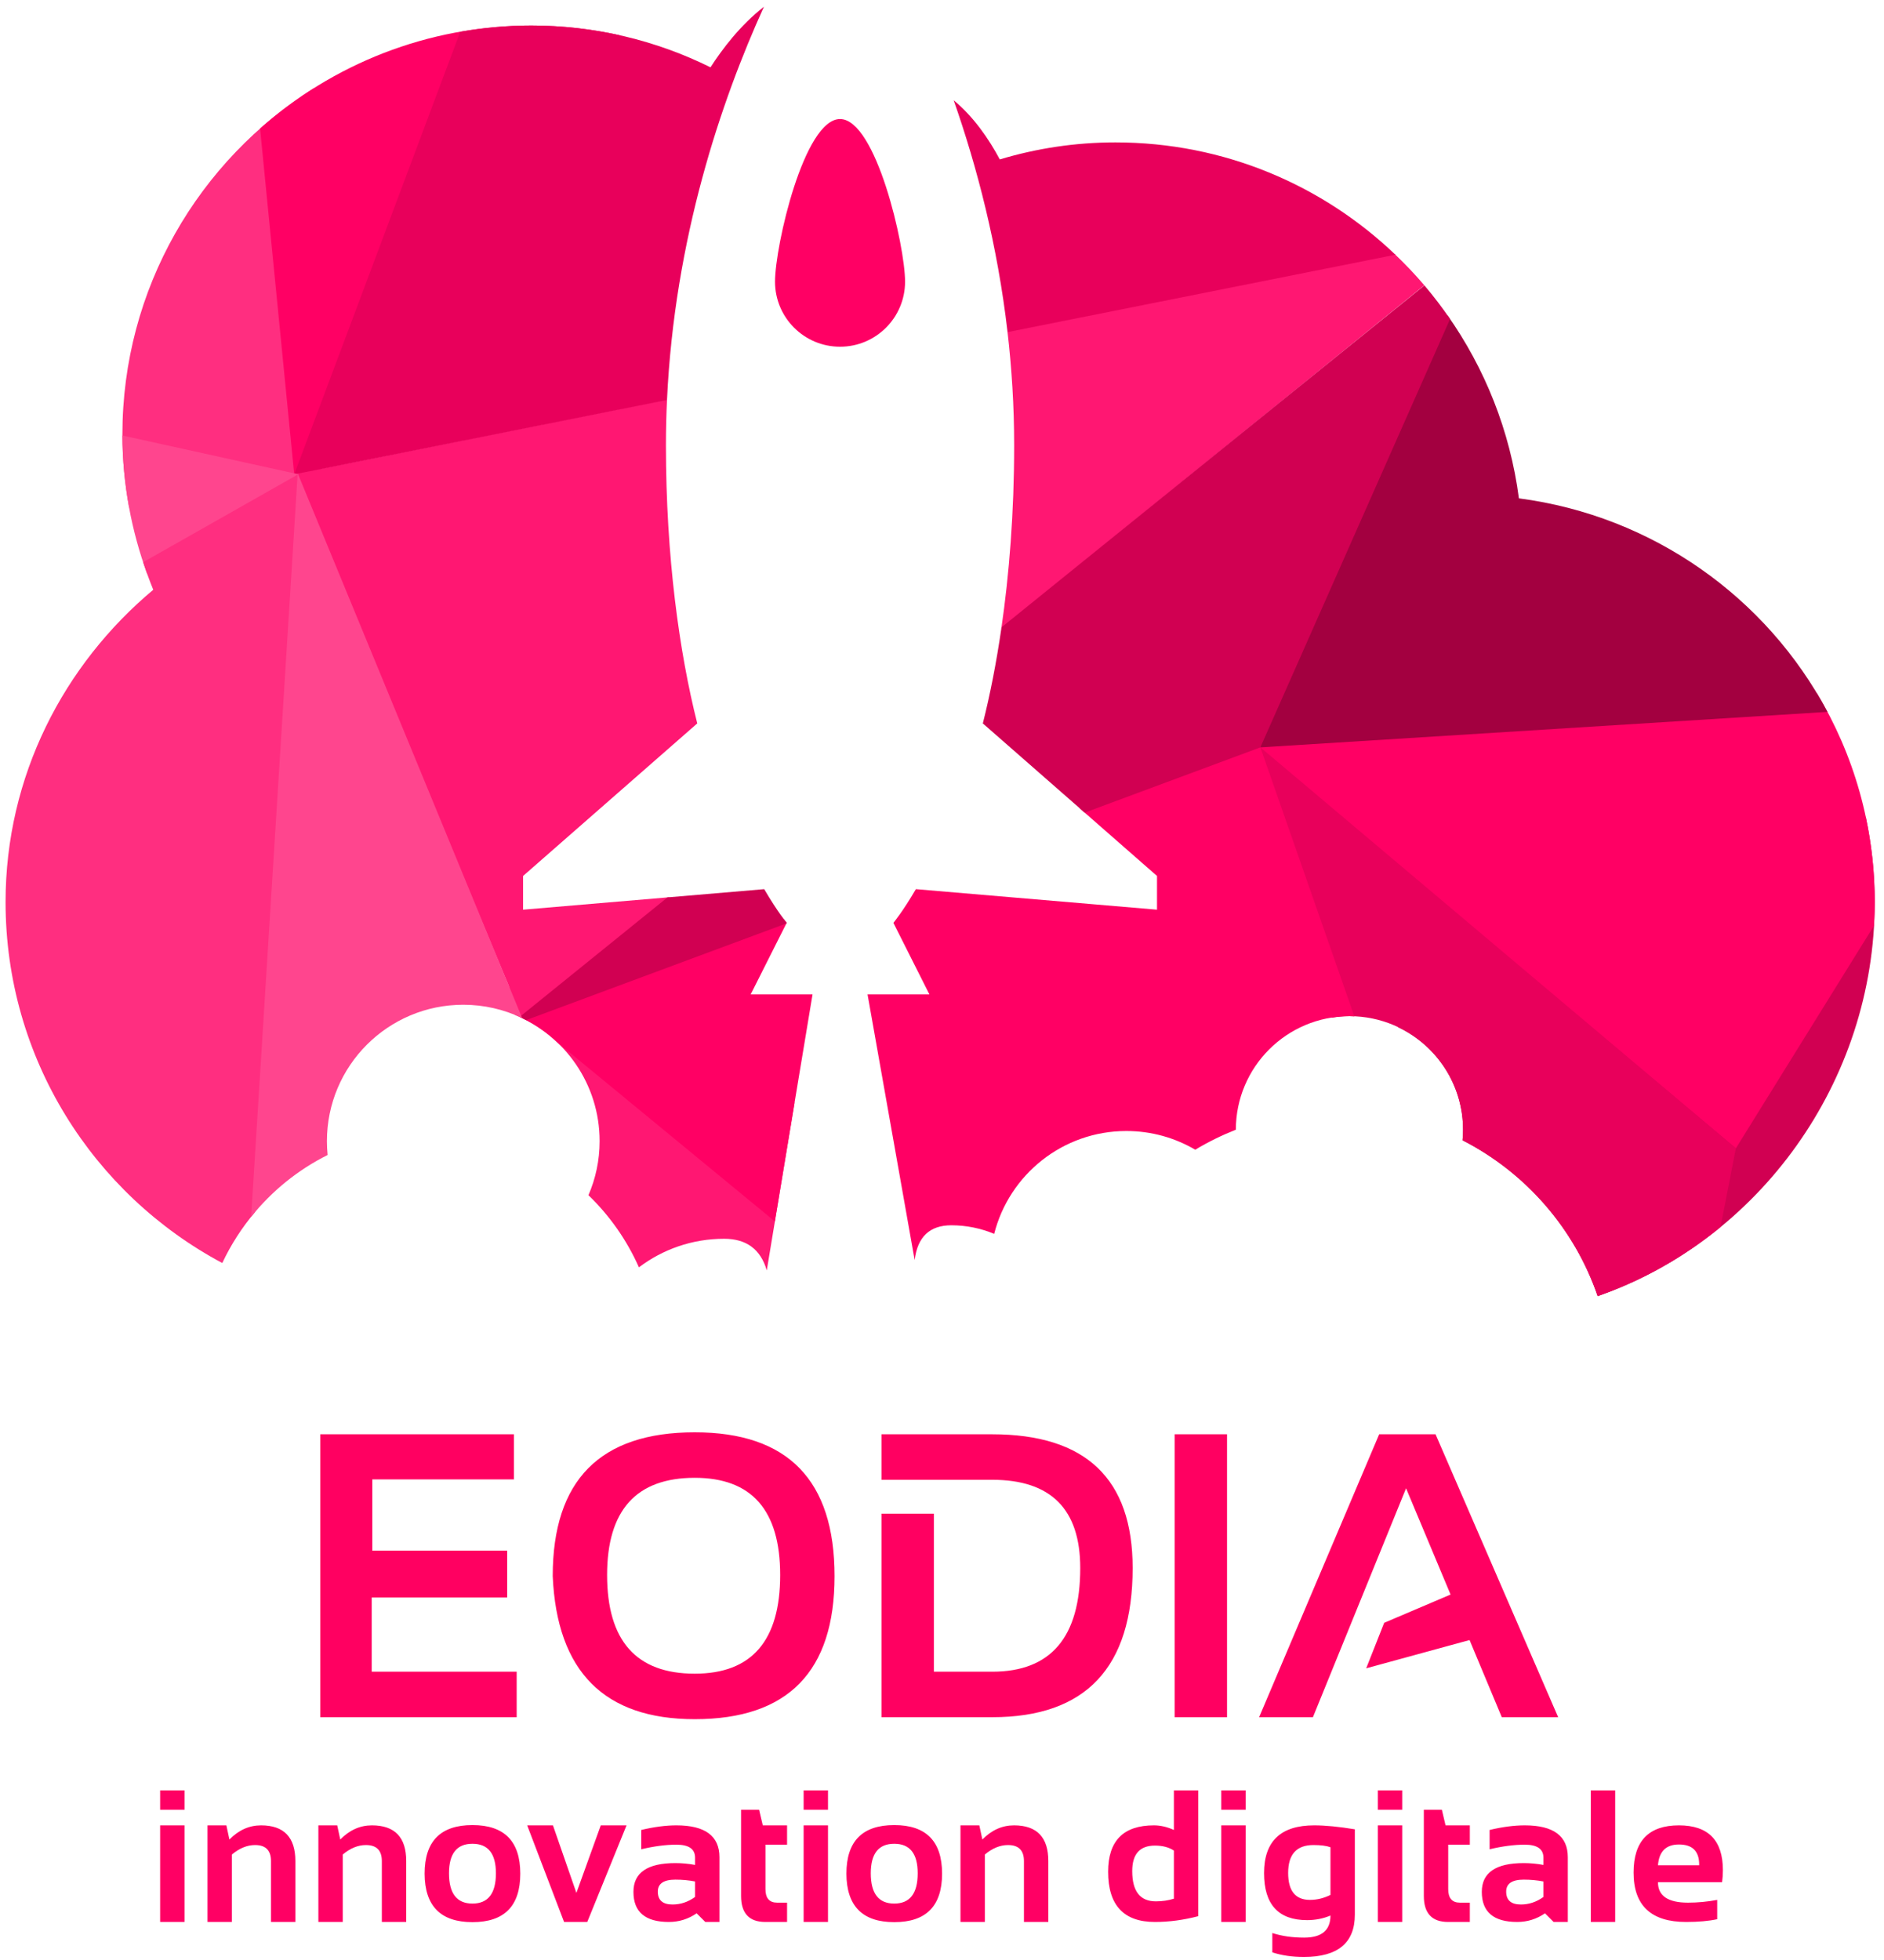
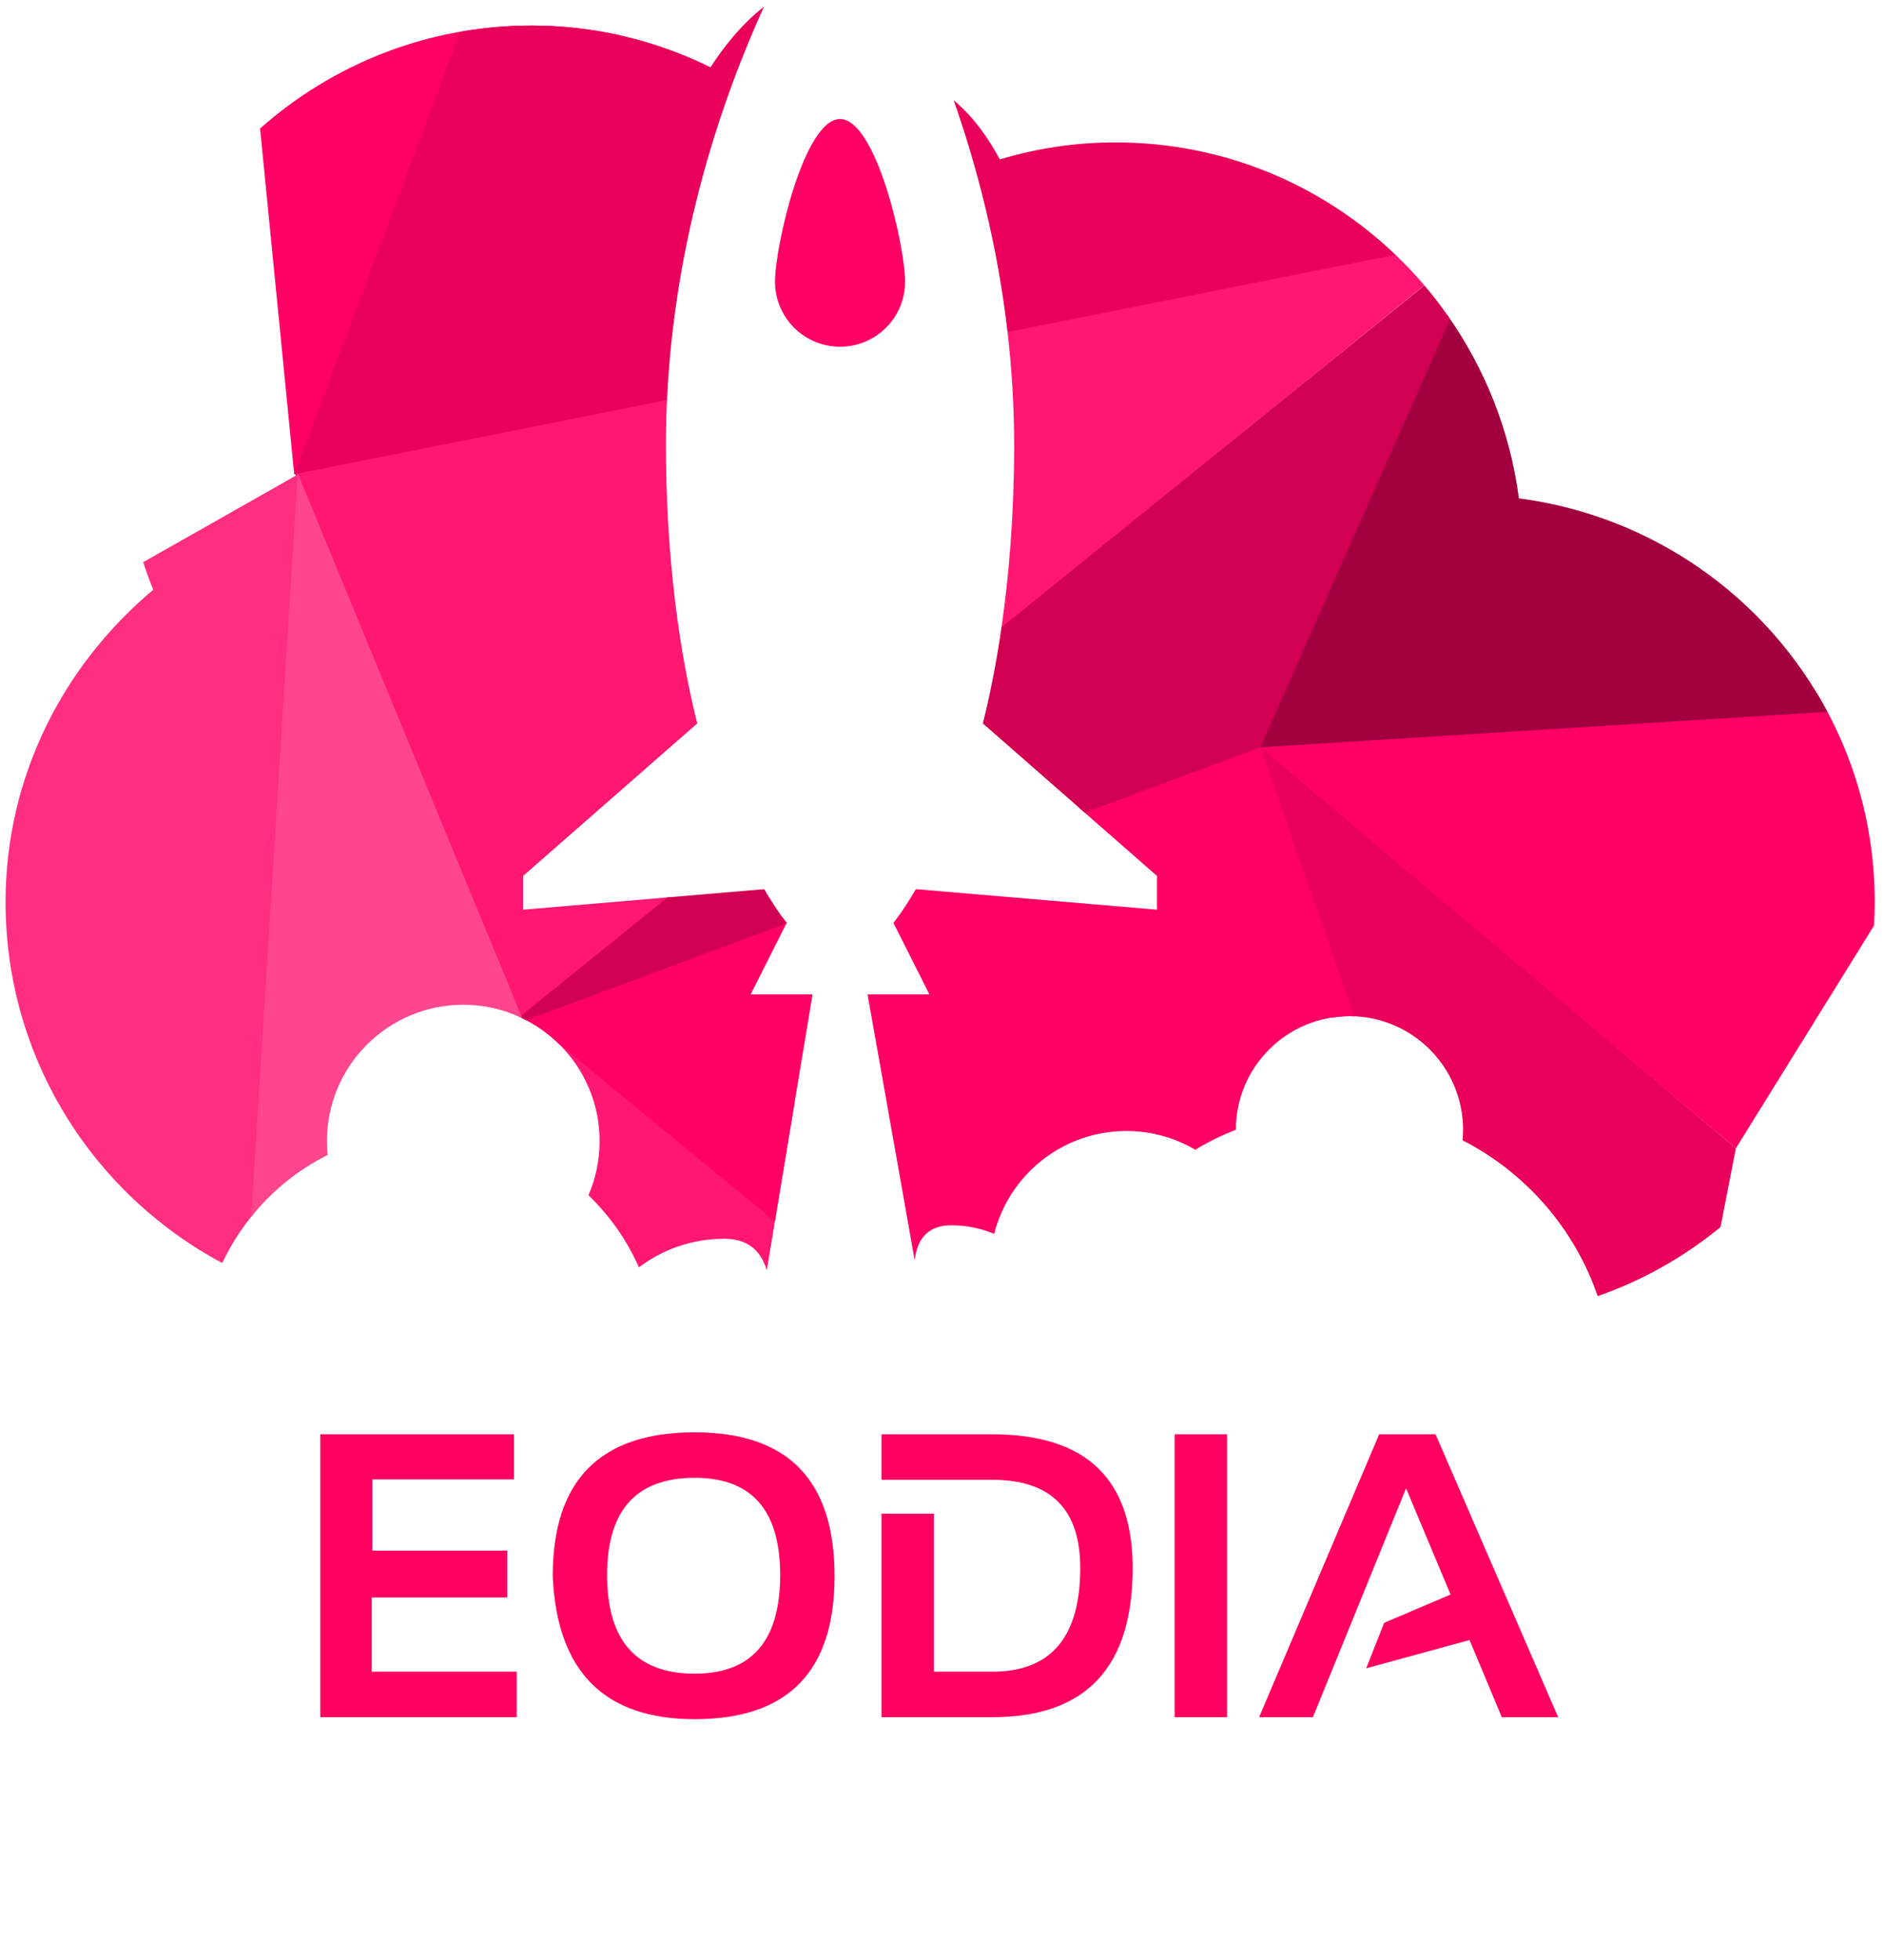
<svg xmlns="http://www.w3.org/2000/svg" width="200px" height="208px" viewBox="0 0 200 208" version="1.1">
  <title>eodia</title>
  <desc>Created with Sketch.</desc>
  <defs />
  <g id="Page-1" stroke="none" stroke-width="1" fill="none" fill-rule="evenodd">
    <g id="Artboard" transform="translate(-733, -279)">
      <g id="eodia" transform="translate(733, 279)">
        <g id="rocket">
-           <path d="M155.315,119.901 C155.315,120.276 155.293,120.645 155.259,121.011 C161.947,124.433 167.139,130.356 169.604,137.547 C186.709,131.619 199.016,114.805 199.016,95.725 C199.016,92.622 198.679,89.602 198.058,86.69 L148.378,108.994 C152.473,110.922 155.315,115.074 155.315,119.901" id="Fill-1" fill="#D10052" />
          <path d="M184.273,121.866 L198.936,98.235 C198.984,97.402 199.016,96.567 199.016,95.725 C199.016,87.603 196.772,80.033 192.881,73.566 L130.902,77.098 L184.273,121.866" id="Fill-2" fill="#FF0064" />
          <path d="M130.561,76.581 L141.392,107.998 C142,107.903 142.619,107.84 143.254,107.84 C149.915,107.84 155.315,113.24 155.315,119.901 C155.315,120.276 155.293,120.645 155.259,121.011 C161.947,124.433 167.139,130.356 169.604,137.547 C174.379,135.892 178.78,133.387 182.644,130.222 L184.273,121.866 L130.561,76.581" id="Fill-3" fill="#E8005B" />
          <path d="M63.653,121.101 C63.653,123.139 63.229,125.079 62.468,126.838 C64.715,129.005 66.544,131.6 67.827,134.493 C70.342,132.59 73.474,131.461 76.871,131.461 C79.24,131.461 80.749,132.58 81.398,134.819 L84.351,117.007 L52.006,94.813 L54.675,107.71 C59.942,109.874 63.653,115.053 63.653,121.101 Z" id="Fill-4" fill="#FF1772" />
          <path d="M193.997,75.545 C187.548,63.419 175.472,54.748 161.243,52.886 C160.303,45.704 157.623,39.07 153.644,33.428 L132.423,79.399 L193.997,75.545" id="Fill-5" fill="#A30040" />
-           <path d="M33.34,9.345 C21.12,17.023 12.993,30.613 12.993,46.116 C12.993,48.765 13.249,51.351 13.711,53.865 L34.212,51.801 L33.34,9.345" id="Fill-6" fill="#FF2E80" />
          <path d="M62.861,29.453 L65.757,3.737 C62.747,3.068 59.618,2.709 56.401,2.709 C45.35,2.709 35.271,6.843 27.609,13.64 L31.233,50.339 L62.861,29.453" id="Fill-7" fill="#FF0064" />
          <path d="M107.66,47.255 C107.66,54.412 107.135,60.961 106.301,66.686 L151.201,30.275 C150.214,29.117 149.166,28.016 148.065,26.969 L106.951,35.18 C107.402,39.053 107.66,43.086 107.66,47.255" id="Fill-8" fill="#FF1772" />
          <path d="M55.528,92.96 L74.019,76.77 C72.12,69.262 70.693,59.08 70.693,47.255 C70.693,45.615 70.733,43.995 70.809,42.397 L31.314,50.285 L55.4,107.964 L71.126,95.211 L55.528,96.538 L55.528,92.96 Z" id="Fill-9" fill="#FF1772" />
          <path d="M106.959,35.243 L148.136,27.034 C140.409,19.652 129.964,15.111 118.406,15.111 C114.133,15.111 110.02,15.75 106.135,16.918 C104.966,14.728 103.363,12.402 101.24,10.641 C103.716,17.698 105.891,26.015 106.959,35.243" id="Fill-11" fill="#E8005B" />
          <path d="M81.097,0.716 C78.589,2.673 76.666,5.212 75.425,7.144 C69.694,4.308 63.244,2.709 56.401,2.709 C53.826,2.709 51.308,2.946 48.857,3.376 L31.233,50.339 L70.806,42.45 C71.607,25.304 76.543,10.744 81.097,0.716" id="Fill-12" fill="#E8005B" />
          <path d="M96.079,29.893 C96.079,26.081 92.988,12.633 89.176,12.633 C85.364,12.633 82.274,26.081 82.274,29.893 C82.274,33.705 85.364,36.795 89.176,36.795 C92.988,36.795 96.079,33.705 96.079,29.893 Z" id="Fill-13" fill="#FF0064" />
-           <path d="M12.995,46.217 C13.008,51.388 13.953,56.328 15.629,60.92 L31.669,50.328 L12.995,46.217" id="Fill-14" fill="#FF458E" />
+           <path d="M12.995,46.217 L31.669,50.328 L12.995,46.217" id="Fill-14" fill="#FF458E" />
          <path d="M15.197,59.66 C15.525,60.649 15.875,61.629 16.269,62.586 C6.768,70.544 0.591,82.353 0.591,95.725 C0.591,112.324 9.91,126.735 23.596,134.036 C24.514,132.079 25.687,130.266 27.068,128.635 L31.669,50.328 L15.197,59.66" id="Fill-15" fill="#FF2E80" />
          <path d="M83.512,97.935 C83.512,97.935 83.396,97.795 83.201,97.536 L55.4,107.964 L55.733,108.197 C56.956,108.82 58.079,109.61 59.072,110.54 L82.256,129.619 L86.256,105.533 L79.688,105.533 L83.512,97.935 Z" id="Fill-16" fill="#FF0064" />
          <path d="M114.6,85.759 L122.825,92.96 L122.825,96.538 L97.226,94.36 C95.816,96.774 94.841,97.935 94.841,97.935 L98.665,105.533 L92.097,105.533 L97.097,133.719 C97.398,131.26 98.696,130.031 100.991,130.031 C102.603,130.031 104.14,130.356 105.54,130.942 C107.126,124.669 112.806,120.026 119.571,120.026 C122.241,120.026 124.739,120.752 126.886,122.012 C128.25,121.186 129.695,120.484 131.194,119.887 C131.201,113.232 136.598,107.84 143.254,107.84 C143.43,107.84 143.602,107.859 143.776,107.866 L133.564,78.646 L114.6,85.759 Z" id="Fill-17" fill="#FF0064" />
          <path d="M83.512,97.935 C83.512,97.935 82.537,96.774 81.127,94.36 L70.859,95.233 L55.161,107.921 C55.394,108.028 55.624,108.139 55.851,108.257 L83.481,97.997 L83.512,97.935" id="Fill-18" fill="#D10052" />
          <path d="M151.212,30.289 L106.317,66.575 C105.771,70.353 105.091,73.777 104.334,76.77 L115.147,86.238 L133.797,79.312 L153.935,33.852 C153.086,32.618 152.18,31.426 151.212,30.289" id="Fill-19" fill="#D10052" />
          <path d="M31.602,50.227 L26.66,129.131 C28.851,126.4 31.616,124.149 34.779,122.572 C34.73,122.088 34.705,121.597 34.705,121.101 C34.705,113.107 41.185,106.627 49.179,106.627 C51.39,106.627 53.485,107.125 55.36,108.012 L55.4,107.964 L31.602,50.227" id="Fill-20" fill="#FF458E" />
        </g>
        <path d="M54.555,152.21 L54.555,156.997 L39.522,156.997 L39.522,164.556 L53.841,164.556 L53.841,169.532 L39.459,169.532 L39.459,177.405 L54.849,177.405 L54.849,182.234 L34,182.234 L34,152.21 L54.555,152.21 Z M64.448,167.138 C64.448,174.123 67.549,177.615 73.75,177.615 C79.797,177.615 82.82,174.123 82.82,167.138 C82.82,160.265 79.797,156.829 73.75,156.829 C67.549,156.829 64.448,160.265 64.448,167.138 Z M58.675,167.264 C58.675,157.088 63.7,152 73.75,152 C83.646,152 88.594,157.088 88.594,167.264 C88.594,177.384 83.646,182.444 73.75,182.444 C64.147,182.444 59.122,177.384 58.675,167.264 Z M105.332,177.405 C111.561,177.405 114.675,173.738 114.675,166.403 C114.675,160.16 111.561,157.039 105.332,157.039 L93.574,157.039 L93.574,160.635 L99.138,160.635 L99.138,177.405 L105.332,177.405 Z M93.574,182.234 L93.574,152.21 L105.332,152.21 C115.27,152.21 120.239,156.941 120.239,166.403 C120.239,176.957 115.27,182.234 105.332,182.234 L93.574,182.234 Z M130.258,152.21 L130.258,182.234 L124.695,182.234 L124.695,152.21 L130.258,152.21 Z M139.375,182.234 L133.664,182.234 L146.409,152.21 L152.393,152.21 L165.41,182.234 L159.426,182.234 L156.004,174.046 L145.031,177.046 L146.941,172.217 L153.988,169.217 L149.264,157.942 L139.375,182.234 Z" id="EODIA" fill="#FF0061" />
-         <path d="M19.588,190 L19.588,192.051 L17,192.051 L17,190 L19.588,190 Z M19.588,193.711 L19.588,203.965 L17,203.965 L17,193.711 L19.588,193.711 Z M22.029,203.965 L22.029,193.711 L24.031,193.711 L24.354,195.215 C25.337,194.212 26.456,193.711 27.713,193.711 C30.141,193.711 31.355,194.974 31.355,197.5 L31.355,203.965 L28.768,203.965 L28.768,197.5 C28.768,196.367 28.204,195.801 27.078,195.801 C26.238,195.801 25.418,196.136 24.617,196.807 L24.617,203.965 L22.029,203.965 Z M33.797,203.965 L33.797,193.711 L35.799,193.711 L36.121,195.215 C37.104,194.212 38.224,193.711 39.48,193.711 C41.909,193.711 43.123,194.974 43.123,197.5 L43.123,203.965 L40.535,203.965 L40.535,197.5 C40.535,196.367 39.972,195.801 38.846,195.801 C38.006,195.801 37.186,196.136 36.385,196.807 L36.385,203.965 L33.797,203.965 Z M47.664,198.799 C47.664,200.941 48.494,202.012 50.154,202.012 C51.814,202.012 52.645,200.941 52.645,198.799 C52.645,196.709 51.814,195.664 50.154,195.664 C48.494,195.664 47.664,196.709 47.664,198.799 Z M45.076,198.838 C45.076,195.4 46.769,193.682 50.154,193.682 C53.54,193.682 55.232,195.4 55.232,198.838 C55.232,202.269 53.54,203.984 50.154,203.984 C46.782,203.984 45.089,202.269 45.076,198.838 Z M55.965,193.711 L58.699,193.711 L61.189,200.879 L63.777,193.711 L66.512,193.711 L62.342,203.965 L59.881,203.965 L55.965,193.711 Z M67.244,200.771 C67.244,198.734 68.729,197.715 71.697,197.715 C72.394,197.715 73.09,197.78 73.787,197.91 L73.787,197.139 C73.787,196.221 73.126,195.762 71.805,195.762 C70.685,195.762 69.441,195.924 68.074,196.25 L68.074,194.199 C69.441,193.874 70.685,193.711 71.805,193.711 C74.852,193.711 76.375,194.837 76.375,197.09 L76.375,203.965 L74.871,203.965 L73.953,203.047 C73.061,203.659 72.078,203.965 71.004,203.965 C68.497,203.965 67.244,202.9 67.244,200.771 Z M73.787,199.668 C73.136,199.538 72.439,199.473 71.697,199.473 C70.454,199.473 69.832,199.896 69.832,200.742 C69.832,201.654 70.353,202.109 71.395,202.109 C72.254,202.109 73.051,201.842 73.787,201.309 L73.787,199.668 Z M78.67,192.051 L80.584,192.051 L80.975,193.711 L83.553,193.711 L83.553,195.762 L81.258,195.762 L81.258,200.479 C81.258,201.436 81.671,201.914 82.498,201.914 L83.553,201.914 L83.553,203.965 L81.248,203.965 C79.529,203.965 78.67,203.044 78.67,201.201 L78.67,192.051 Z M87.898,190 L87.898,192.051 L85.311,192.051 L85.311,190 L87.898,190 Z M87.898,193.711 L87.898,203.965 L85.311,203.965 L85.311,193.711 L87.898,193.711 Z M92.439,198.799 C92.439,200.941 93.27,202.012 94.93,202.012 C96.59,202.012 97.42,200.941 97.42,198.799 C97.42,196.709 96.59,195.664 94.93,195.664 C93.27,195.664 92.439,196.709 92.439,198.799 Z M89.852,198.838 C89.852,195.4 91.544,193.682 94.93,193.682 C98.315,193.682 100.008,195.4 100.008,198.838 C100.008,202.269 98.315,203.984 94.93,203.984 C91.557,203.984 89.865,202.269 89.852,198.838 Z M101.961,203.965 L101.961,193.711 L103.963,193.711 L104.285,195.215 C105.268,194.212 106.388,193.711 107.645,193.711 C110.073,193.711 111.287,194.974 111.287,197.5 L111.287,203.965 L108.699,203.965 L108.699,197.5 C108.699,196.367 108.136,195.801 107.01,195.801 C106.17,195.801 105.35,196.136 104.549,196.807 L104.549,203.965 L101.961,203.965 Z M124.617,196.387 C124.083,196.035 123.413,195.859 122.605,195.859 C120.997,195.859 120.193,196.761 120.193,198.564 C120.193,200.706 121.03,201.777 122.703,201.777 C123.38,201.777 124.018,201.683 124.617,201.494 L124.617,196.387 Z M127.205,203.35 C125.636,203.76 124.103,203.965 122.605,203.965 C119.292,203.965 117.635,202.188 117.635,198.633 C117.635,195.352 119.256,193.711 122.498,193.711 C123.188,193.711 123.895,193.874 124.617,194.199 L124.617,190 L127.205,190 L127.205,203.35 Z M132.234,190 L132.234,192.051 L129.646,192.051 L129.646,190 L132.234,190 Z M132.234,193.711 L132.234,203.965 L129.646,203.965 L129.646,193.711 L132.234,193.711 Z M141.238,196.035 C140.815,195.879 140.213,195.801 139.432,195.801 C137.641,195.801 136.746,196.787 136.746,198.76 C136.746,200.667 137.518,201.621 139.061,201.621 C139.803,201.621 140.529,201.445 141.238,201.094 L141.238,196.035 Z M143.826,203.184 C143.826,206.178 142.026,207.676 138.426,207.676 C137.163,207.676 136.043,207.513 135.066,207.188 L135.066,205.137 C136.063,205.462 137.189,205.625 138.445,205.625 C140.307,205.625 141.238,204.844 141.238,203.281 C140.47,203.607 139.643,203.77 138.758,203.77 C135.711,203.77 134.188,202.106 134.188,198.779 C134.188,195.4 135.962,193.711 139.51,193.711 C140.701,193.711 142.14,193.851 143.826,194.131 L143.826,203.184 Z M148.855,190 L148.855,192.051 L146.268,192.051 L146.268,190 L148.855,190 Z M148.855,193.711 L148.855,203.965 L146.268,203.965 L146.268,193.711 L148.855,193.711 Z M151.15,192.051 L153.064,192.051 L153.455,193.711 L156.033,193.711 L156.033,195.762 L153.738,195.762 L153.738,200.479 C153.738,201.436 154.152,201.914 154.979,201.914 L156.033,201.914 L156.033,203.965 L153.729,203.965 C152.01,203.965 151.15,203.044 151.15,201.201 L151.15,192.051 Z M157.303,200.771 C157.303,198.734 158.787,197.715 161.756,197.715 C162.452,197.715 163.149,197.78 163.846,197.91 L163.846,197.139 C163.846,196.221 163.185,195.762 161.863,195.762 C160.743,195.762 159.5,195.924 158.133,196.25 L158.133,194.199 C159.5,193.874 160.743,193.711 161.863,193.711 C164.91,193.711 166.434,194.837 166.434,197.09 L166.434,203.965 L164.93,203.965 L164.012,203.047 C163.12,203.659 162.137,203.965 161.062,203.965 C158.556,203.965 157.303,202.9 157.303,200.771 Z M163.846,199.668 C163.195,199.538 162.498,199.473 161.756,199.473 C160.512,199.473 159.891,199.896 159.891,200.742 C159.891,201.654 160.411,202.109 161.453,202.109 C162.313,202.109 163.11,201.842 163.846,201.309 L163.846,199.668 Z M171.463,190 L171.463,203.965 L168.875,203.965 L168.875,190 L171.463,190 Z M178.23,193.711 C181.342,193.711 182.898,195.299 182.898,198.477 C182.898,198.9 182.869,199.323 182.811,199.746 L176.004,199.746 C176.004,201.191 177.065,201.914 179.188,201.914 C180.223,201.914 181.258,201.816 182.293,201.621 L182.293,203.672 C181.388,203.867 180.288,203.965 178.992,203.965 C175.275,203.965 173.416,202.217 173.416,198.721 C173.416,195.381 175.021,193.711 178.23,193.711 Z M176.004,197.949 L180.379,197.949 L180.379,197.871 C180.379,196.452 179.663,195.742 178.23,195.742 C176.863,195.742 176.121,196.478 176.004,197.949 Z" id="innovation-digitale" fill="#FF0064" />
      </g>
    </g>
  </g>
</svg>